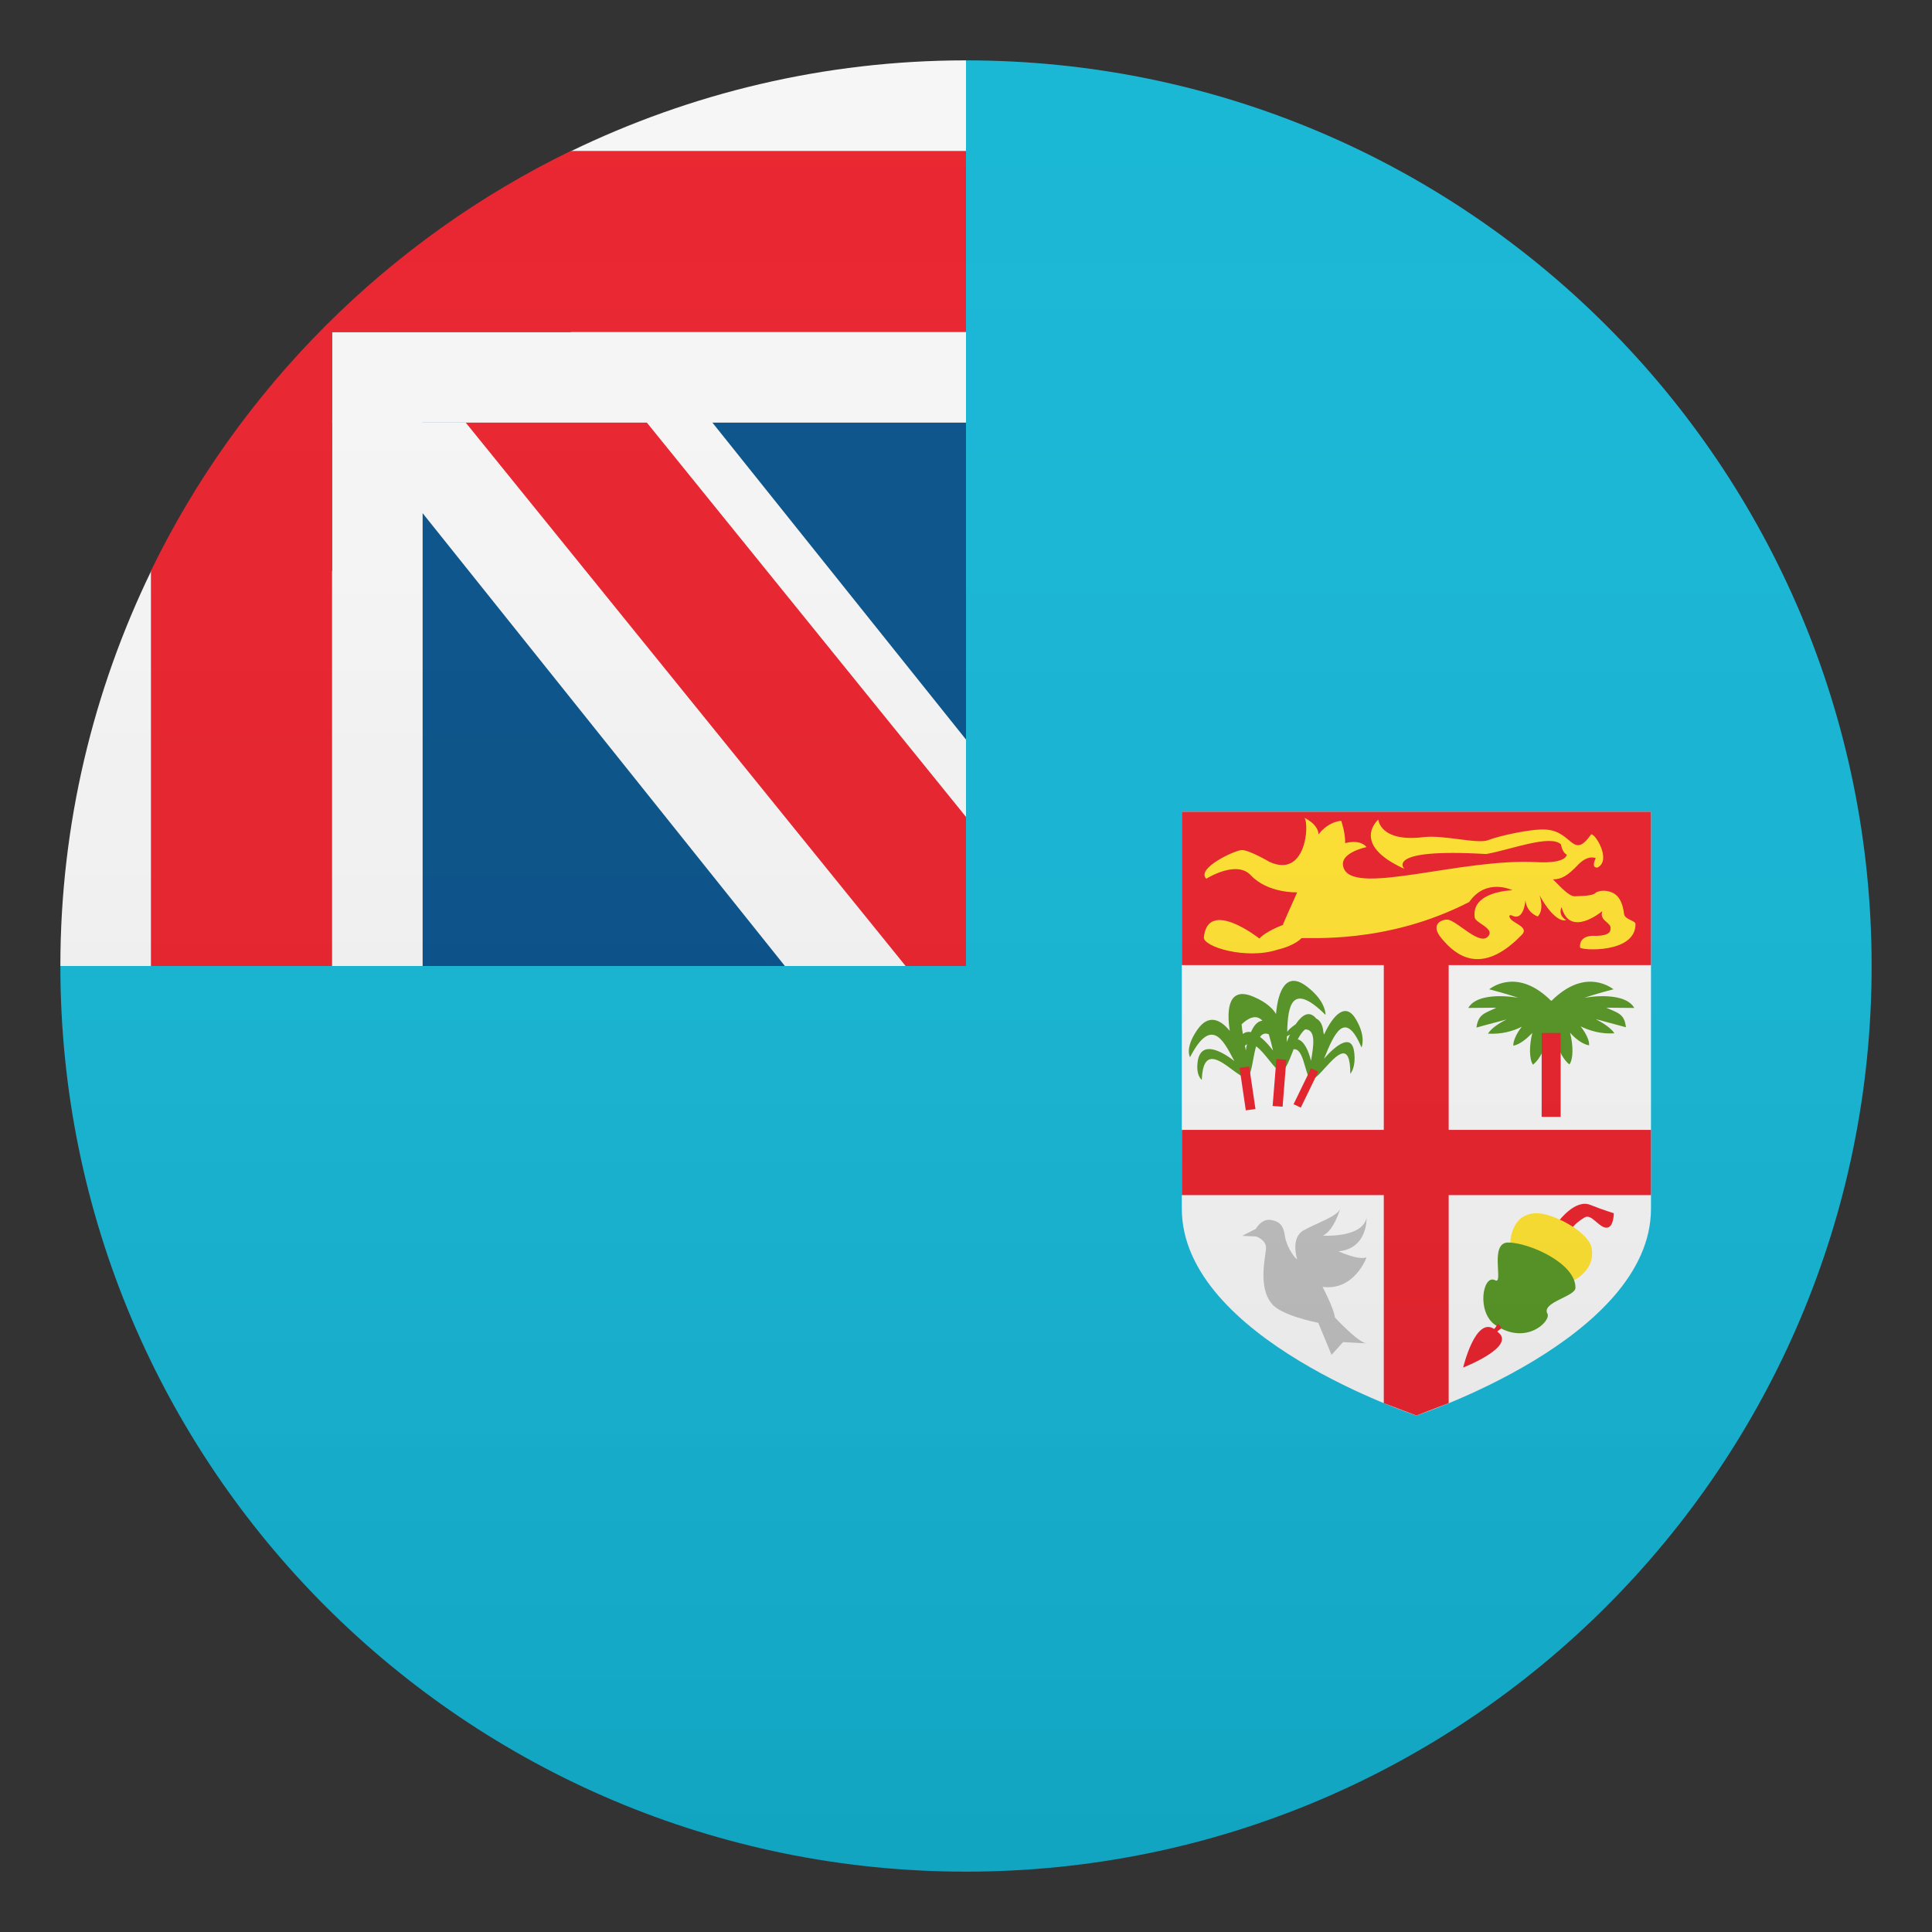
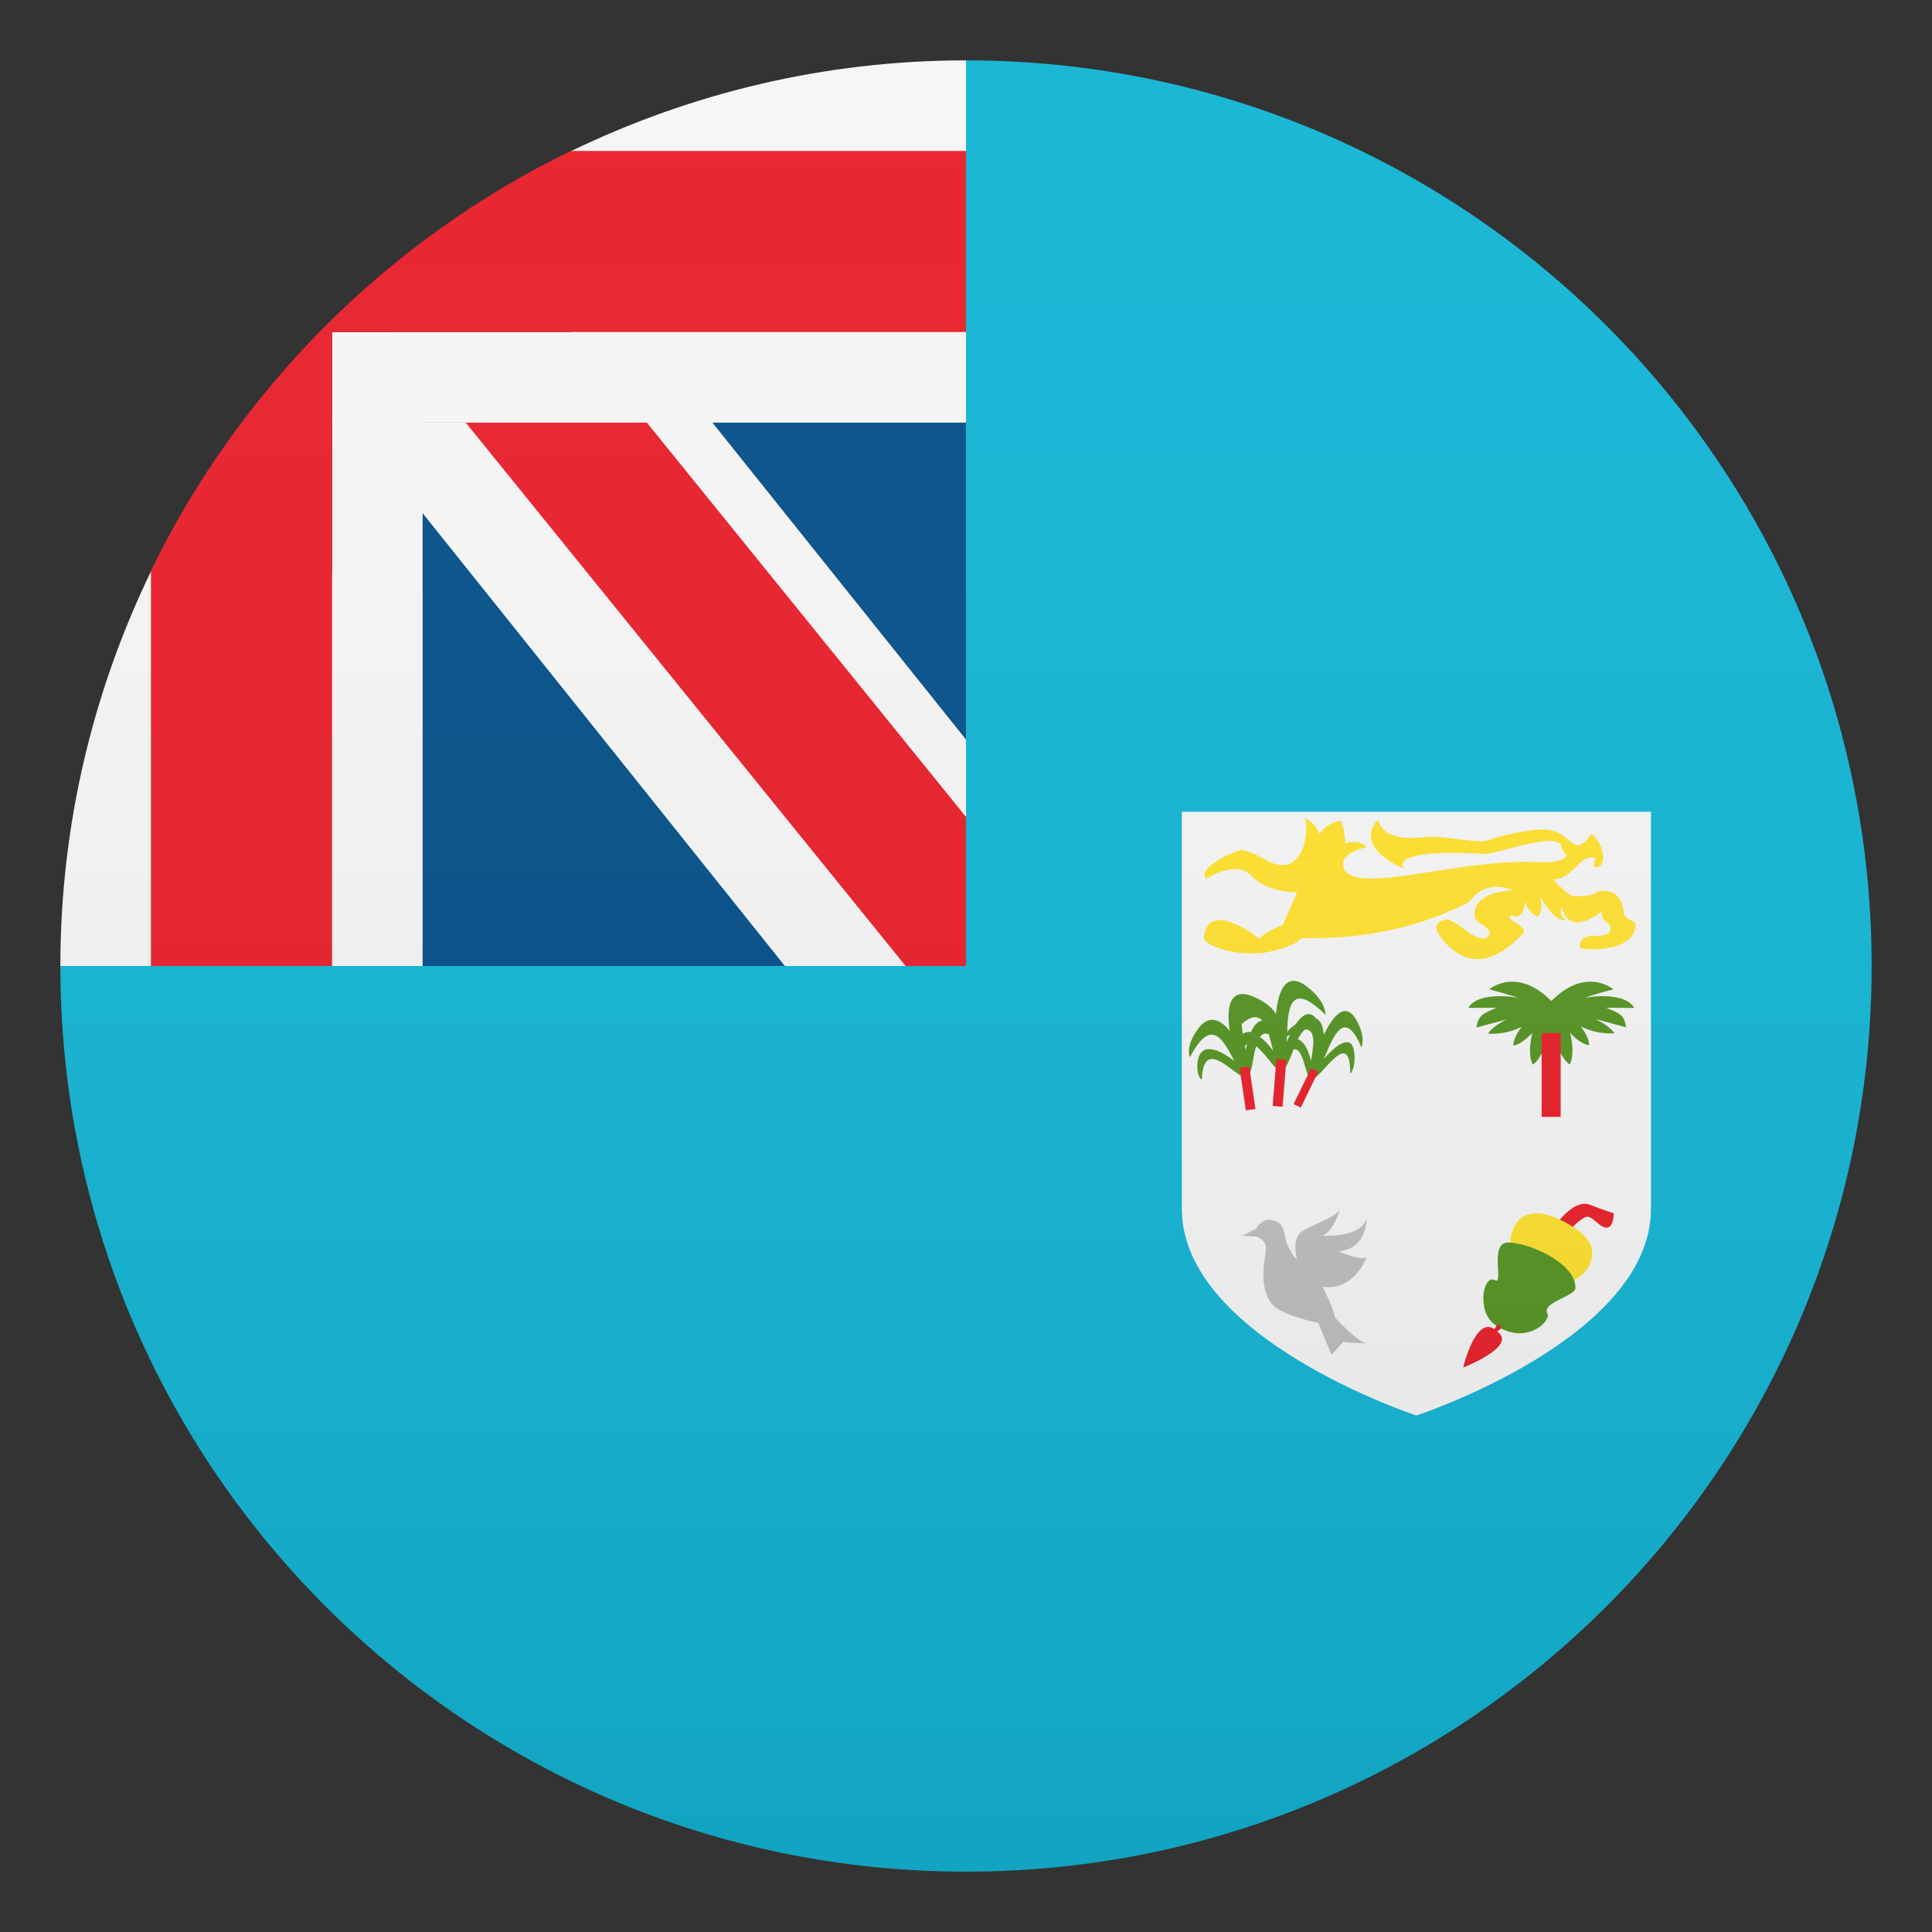
<svg xmlns="http://www.w3.org/2000/svg" width="24" height="24" viewBox="0 0 24 24" fill="none">
  <rect x="0" y="0" width="24" height="24" fill="#333333" stroke="none" />
  <rect x="4.5" y="4.5" width="7.5" height="7.5" fill="#014D87" />
  <path d="M7.091 3.052V5.25H4.35L9.75 12H12V9.187L7.091 3.052Z" fill="#F5F5F5" />
  <path d="M12 0.75V12H0.75C0.75 18.214 5.786 23.25 12 23.25C18.214 23.25 23.25 18.214 23.25 12C23.25 5.786 18.214 0.75 12 0.75Z" fill="#0FB4D4" />
  <path d="M4.125 7.091H1.879C1.159 8.576 0.75 10.241 0.75 12H5.25V5.216H4.125V7.091Z" fill="#F5F5F5" />
  <path d="M12 10.148L7.125 4.125H4.875L11.25 12H12V10.148Z" fill="#E81C27" />
  <path d="M7.091 1.879V4.125H4.125V5.25H12V0.75C10.241 0.75 8.576 1.159 7.091 1.879Z" fill="#F5F5F5" />
  <path d="M12 1.875H7.091C4.822 2.978 2.978 4.822 1.875 7.091V12H4.125V4.125H12V1.875Z" fill="#E81C27" />
  <path d="M14.681 10.084V15.015C14.681 16.628 17.595 17.584 17.595 17.584C17.595 17.584 20.509 16.628 20.509 15.015V10.084H14.681Z" fill="#F5F5F5" />
-   <path d="M20.509 11.989V10.084H14.681V11.989H17.19V14.036H14.681V14.846H17.19V17.43L17.595 17.584L17.996 17.43V14.846H20.509V14.036H17.996V11.989H20.509Z" fill="#E81C27" />
  <path d="M20.317 11.479C20.317 11.434 20.186 11.426 20.175 11.355C20.152 11.171 20.085 11.1 19.988 11.074C19.886 11.047 19.823 11.089 19.823 11.089C19.793 11.13 19.646 11.13 19.56 11.134C19.477 11.137 19.312 10.935 19.29 10.924C19.399 10.924 19.477 10.875 19.598 10.748C19.729 10.609 19.823 10.661 19.823 10.661C19.759 10.793 19.845 10.777 19.845 10.777C20.021 10.688 19.819 10.354 19.766 10.365C19.534 10.691 19.538 10.324 19.2 10.305C19.02 10.294 18.619 10.384 18.488 10.436C18.356 10.489 17.936 10.369 17.685 10.399C17.141 10.466 17.122 10.181 17.122 10.181C17.122 10.181 16.766 10.485 17.445 10.793C17.445 10.793 17.183 10.534 18.461 10.609C18.754 10.56 19.256 10.361 19.391 10.489C19.391 10.489 19.406 10.59 19.462 10.616C19.462 10.616 19.47 10.729 19.091 10.71C18.172 10.658 16.86 11.119 16.699 10.8C16.598 10.598 16.976 10.523 16.976 10.523C16.89 10.418 16.71 10.474 16.71 10.474C16.714 10.346 16.661 10.196 16.661 10.196C16.481 10.215 16.38 10.365 16.38 10.365C16.372 10.234 16.204 10.159 16.204 10.159C16.267 10.234 16.226 10.916 15.769 10.706C15.769 10.706 15.514 10.556 15.424 10.56C15.334 10.564 14.854 10.789 14.985 10.916C14.985 10.916 15.356 10.68 15.536 10.871C15.75 11.1 16.114 11.085 16.114 11.085C16.069 11.182 15.938 11.482 15.938 11.482H15.941C15.941 11.486 15.938 11.486 15.938 11.49C15.938 11.49 15.735 11.561 15.645 11.659C15.645 11.659 15.004 11.152 14.955 11.644C14.944 11.76 15.48 11.925 15.87 11.797C16.091 11.745 16.166 11.655 16.166 11.655C16.238 11.64 17.216 11.738 18.251 11.205C18.465 10.898 18.788 11.059 18.788 11.059C18.788 11.059 18.274 11.07 18.319 11.396C18.33 11.467 18.555 11.527 18.495 11.621L18.491 11.625C18.394 11.76 18.128 11.464 17.996 11.426C17.936 11.411 17.749 11.467 17.906 11.655C18.075 11.861 18.398 12.139 18.907 11.61C18.994 11.52 18.806 11.471 18.765 11.415C18.724 11.359 18.776 11.37 18.776 11.37C18.934 11.456 18.949 11.182 18.949 11.182C18.964 11.34 19.102 11.385 19.102 11.385C19.189 11.299 19.125 11.123 19.125 11.123C19.331 11.49 19.455 11.43 19.455 11.43C19.346 11.363 19.399 11.269 19.399 11.269C19.5 11.659 19.905 11.318 19.905 11.318C19.886 11.374 19.905 11.408 19.942 11.441C19.98 11.479 20.021 11.494 20.003 11.561C19.984 11.636 19.796 11.625 19.796 11.625C19.796 11.625 19.613 11.614 19.628 11.771C19.639 11.805 20.317 11.85 20.317 11.479Z" fill="#FFE12C" />
  <path d="M16.582 16.365C16.571 16.253 16.429 15.986 16.429 15.986C16.826 16.039 16.976 15.619 16.976 15.619C16.875 15.66 16.628 15.544 16.628 15.544C16.991 15.51 16.976 15.131 16.976 15.131C16.916 15.383 16.433 15.349 16.433 15.349C16.571 15.289 16.65 15.011 16.65 15.011C16.62 15.109 16.358 15.191 16.192 15.285C16.027 15.379 16.114 15.645 16.114 15.645C16.065 15.611 15.975 15.469 15.96 15.345C15.941 15.221 15.893 15.169 15.78 15.154C15.668 15.139 15.6 15.266 15.6 15.266L15.431 15.352L15.604 15.36C15.604 15.36 15.727 15.401 15.727 15.499C15.727 15.596 15.619 15.979 15.799 16.196C15.919 16.343 16.346 16.425 16.376 16.433L16.541 16.83L16.684 16.672L16.973 16.688C16.864 16.672 16.582 16.365 16.582 16.365Z" fill="#BCBCBC" />
  <path d="M20.047 15.071C20.047 15.071 19.931 15.037 19.751 14.966C19.571 14.895 19.369 15.161 19.369 15.161C19.286 15.304 19.511 15.3 19.519 15.274C19.526 15.248 19.594 15.176 19.684 15.124C19.77 15.071 19.86 15.251 19.957 15.251C20.047 15.251 20.047 15.075 20.047 15.071Z" fill="#E81C27" />
  <path d="M18.761 15.439C18.761 15.439 18.761 15.082 19.08 15.071C19.282 15.064 19.725 15.296 19.77 15.495C19.815 15.701 19.672 15.844 19.545 15.908" fill="#FFE12C" />
  <path d="M19.954 12.518L20.302 12.521C20.212 12.364 19.92 12.356 19.684 12.394C19.83 12.345 20.014 12.296 20.044 12.289C19.969 12.236 19.665 12.045 19.275 12.431H19.267C18.878 12.045 18.57 12.236 18.499 12.289C18.529 12.296 18.709 12.345 18.859 12.394C18.622 12.356 18.326 12.364 18.24 12.521L18.589 12.518C18.442 12.589 18.364 12.596 18.341 12.765C18.349 12.761 18.532 12.713 18.716 12.664C18.615 12.713 18.525 12.776 18.484 12.84C18.649 12.851 18.795 12.81 18.904 12.754C18.836 12.84 18.795 12.938 18.799 12.99C18.881 12.975 18.964 12.904 19.035 12.832C18.994 12.994 18.997 13.159 19.043 13.226C19.11 13.174 19.159 13.084 19.196 12.986L19.192 13.08H19.339L19.331 12.945C19.369 13.057 19.421 13.166 19.496 13.223C19.545 13.155 19.545 12.99 19.504 12.829C19.571 12.904 19.657 12.971 19.74 12.986C19.747 12.93 19.703 12.836 19.635 12.75C19.744 12.803 19.89 12.848 20.055 12.836C20.014 12.773 19.924 12.713 19.823 12.66C20.006 12.709 20.19 12.758 20.198 12.761C20.179 12.592 20.1 12.585 19.954 12.518Z" fill="#529320" />
  <rect x="19.151" y="12.832" width="0.236" height="1.042" fill="#E81C27" />
  <path d="M18.735 15.435C18.495 15.435 18.683 15.964 18.574 15.904C18.42 15.821 18.337 16.301 18.578 16.462C18.964 16.721 19.271 16.406 19.223 16.32C19.144 16.177 19.571 16.106 19.571 15.998C19.575 15.69 18.99 15.435 18.735 15.435Z" fill="#529320" />
  <path fill-rule="evenodd" clip-rule="evenodd" d="M16.444 12.838C16.445 12.843 16.446 12.848 16.448 12.851C16.56 12.611 16.718 12.435 16.849 12.671C16.973 12.885 16.913 13.012 16.913 13.012C16.707 12.524 16.569 12.856 16.454 13.135L16.448 13.151C16.598 12.979 16.796 12.829 16.823 13.076C16.845 13.268 16.774 13.339 16.774 13.339C16.774 12.922 16.603 13.109 16.458 13.268C16.404 13.328 16.353 13.384 16.316 13.402C16.312 13.41 16.305 13.414 16.301 13.414H16.297C16.26 13.412 16.238 13.336 16.214 13.253C16.183 13.144 16.147 13.022 16.069 13.035L16.055 13.072C16.019 13.164 15.985 13.25 15.949 13.286C15.946 13.295 15.941 13.299 15.937 13.302L15.934 13.305C15.934 13.309 15.93 13.309 15.93 13.309C15.885 13.319 15.826 13.246 15.761 13.164C15.711 13.102 15.657 13.035 15.604 12.998C15.588 13.05 15.578 13.109 15.567 13.166C15.552 13.248 15.538 13.323 15.514 13.361C15.514 13.369 15.51 13.376 15.506 13.38C15.506 13.384 15.502 13.384 15.502 13.384C15.462 13.402 15.388 13.347 15.306 13.287C15.14 13.163 14.944 13.017 14.929 13.414C14.929 13.414 14.85 13.361 14.88 13.174C14.925 12.93 15.161 13.046 15.334 13.181L15.32 13.155C15.192 12.912 15.043 12.63 14.783 13.133C14.783 13.133 14.715 13.024 14.869 12.799C15.008 12.592 15.158 12.66 15.277 12.806C15.232 12.518 15.27 12.251 15.574 12.383C15.742 12.454 15.818 12.54 15.851 12.596C15.877 12.3 15.982 12.06 16.234 12.255C16.477 12.439 16.466 12.607 16.466 12.607C16.046 12.191 15.998 12.495 15.99 12.818C16.012 12.787 16.046 12.758 16.095 12.724C16.174 12.607 16.264 12.547 16.35 12.652C16.406 12.679 16.433 12.742 16.44 12.825C16.442 12.829 16.443 12.833 16.444 12.838ZM15.439 12.844C15.469 12.821 15.502 12.814 15.54 12.821C15.574 12.742 15.619 12.686 15.682 12.679C15.626 12.619 15.544 12.611 15.424 12.724L15.425 12.734L15.425 12.734L15.425 12.734C15.428 12.769 15.432 12.806 15.439 12.844ZM15.478 12.98L15.478 12.98L15.478 12.98C15.483 12.977 15.487 12.973 15.491 12.971C15.484 12.998 15.48 13.024 15.476 13.05C15.473 13.027 15.469 13.009 15.465 12.99C15.47 12.987 15.474 12.983 15.478 12.98ZM15.993 12.926C16.002 12.901 16.012 12.875 16.024 12.851C16.018 12.855 16.012 12.859 16.005 12.863C15.998 12.866 15.992 12.87 15.986 12.874V12.945L15.993 12.926ZM15.652 12.881C15.679 12.844 15.713 12.829 15.761 12.848C15.78 12.911 15.799 12.982 15.814 13.05C15.765 12.986 15.709 12.922 15.652 12.881ZM16.215 12.787C16.181 12.81 16.151 12.855 16.121 12.911C16.2 12.93 16.256 13.054 16.286 13.178L16.287 13.171C16.317 12.996 16.352 12.791 16.215 12.787Z" fill="#529320" />
  <path d="M18.604 16.545C18.589 16.538 18.649 16.508 18.649 16.5C18.649 16.481 18.615 16.444 18.604 16.451C18.604 16.451 18.566 16.511 18.559 16.508C18.326 16.354 18.176 16.988 18.176 16.988C18.176 16.988 18.851 16.725 18.604 16.545Z" fill="#E81C27" />
  <path d="M15.398 13.264L15.476 13.793L15.596 13.777L15.518 13.249L15.398 13.264Z" fill="#E81C27" />
  <path d="M15.809 13.739L15.856 13.155L15.979 13.165L15.933 13.748L15.809 13.739Z" fill="#E81C27" />
  <path d="M16.069 13.717L16.159 13.759L16.376 13.312L16.286 13.271L16.069 13.717Z" fill="#E81C27" />
  <path opacity="0.1" d="M12 23.25C18.213 23.25 23.25 18.213 23.25 12C23.25 5.787 18.213 0.75 12 0.75C5.787 0.75 0.75 5.787 0.75 12C0.75 18.213 5.787 23.25 12 23.25Z" fill="url(#paint0_linear)" />
  <defs>
    <linearGradient id="paint0_linear" x1="23.249" y1="23.25" x2="23.249" y2="0.75" gradientUnits="userSpaceOnUse">
      <stop stop-color="#1A1A1A" />
      <stop offset="0.102" stop-color="#393939" stop-opacity="0.949" />
      <stop offset="0.347" stop-color="#7F7F7F" stop-opacity="0.826" />
      <stop offset="0.569" stop-color="#B6B6B6" stop-opacity="0.716" />
      <stop offset="0.758" stop-color="#DEDEDE" stop-opacity="0.621" />
      <stop offset="0.908" stop-color="#F6F6F6" stop-opacity="0.546" />
      <stop offset="1" stop-color="white" stop-opacity="0.5" />
    </linearGradient>
  </defs>
</svg>